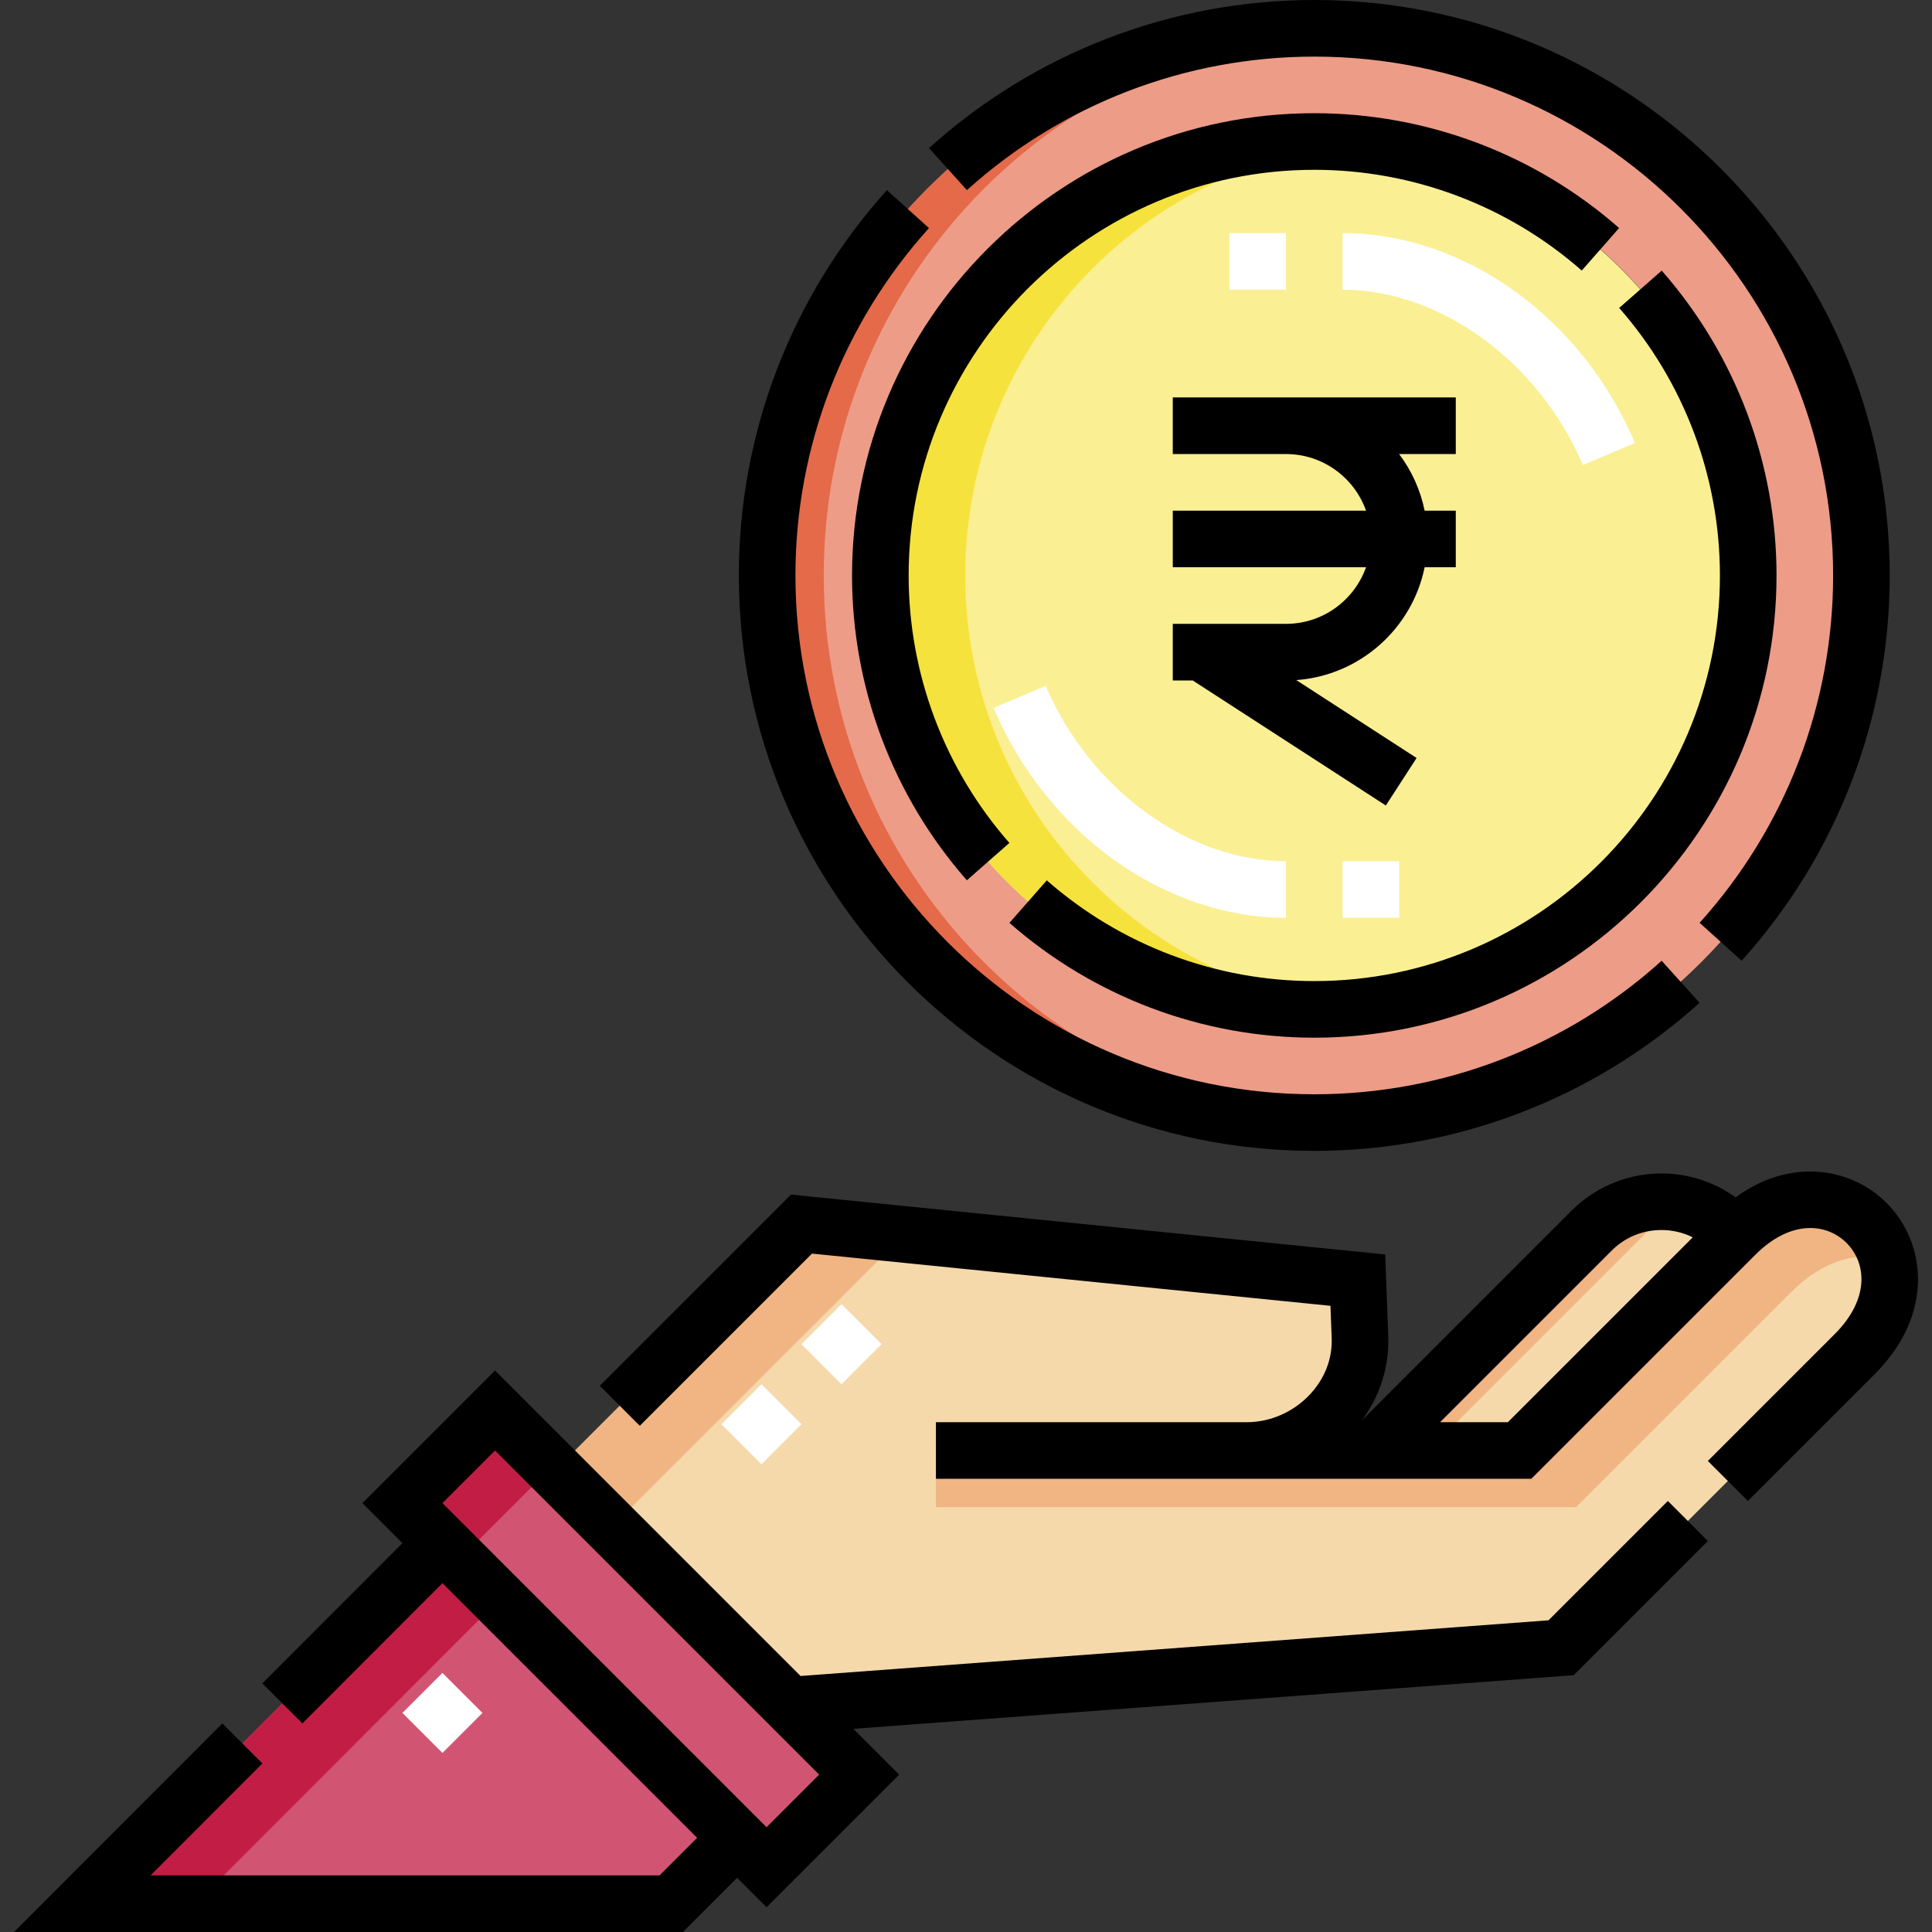
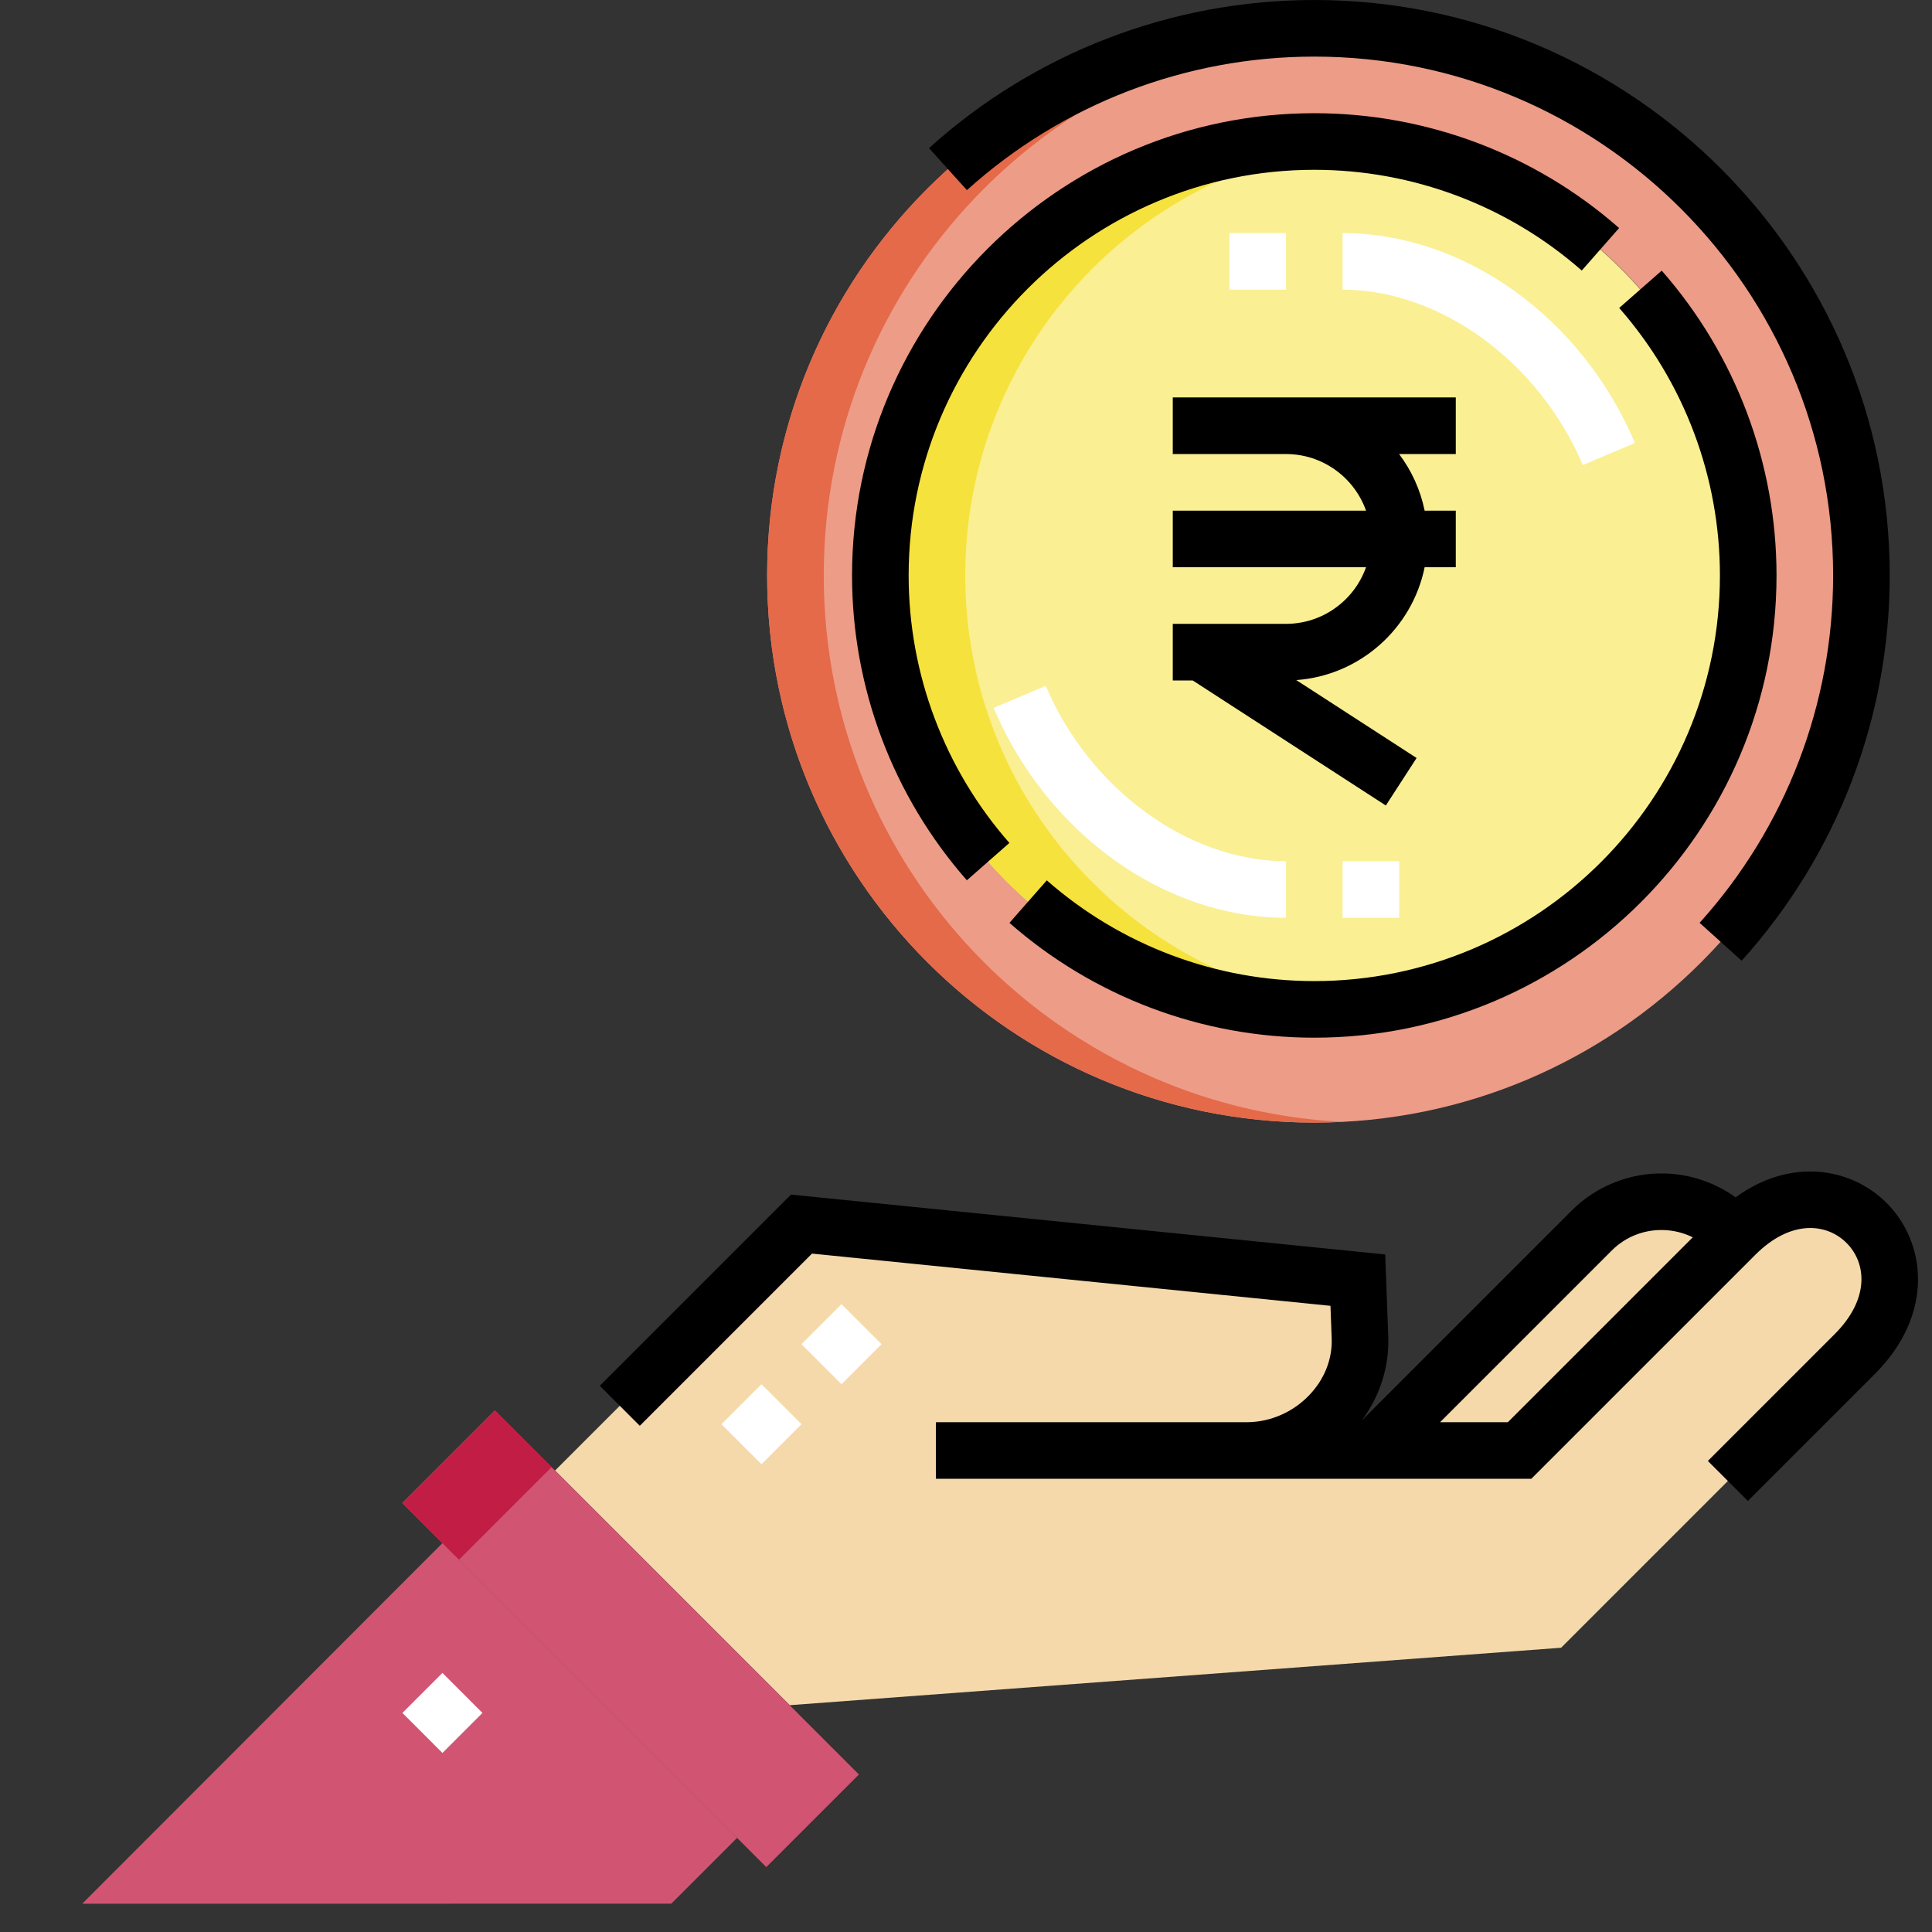
<svg xmlns="http://www.w3.org/2000/svg" id="Capa_1" enable-background="new 0 0 512.004 512.004" height="512" viewBox="0 0 512.004 512.004" width="512">
  <rect x="0" y="0" width="512.004" height="512.004" fill="#333333" stroke="none" />
  <g>
    <g>
      <g clip-rule="evenodd" fill-rule="evenodd">
        <path d="m203.302 152.5c0 80.059 64.941 145 145 145s145-64.941 145-145c0-79.822-64.558-144.616-144.29-144.998l-.71-.002-.71.002c-79.733.382-144.29 65.176-144.29 144.998zm144.999 115c-63.501 0-115-51.498-115-115s51.498-115 115-115c63.501 0 115 51.498 115 115s-51.498 115-115 115z" fill="#ed9c87" />
        <ellipse cx="348.301" cy="152.5" fill="#faef93" rx="115" ry="115" transform="matrix(.707 -.707 .707 .707 -5.819 290.953)" />
        <path d="m330.671 384.4c16.389-.143 30.344-13.845 29.741-29.999l-.566-15.151-147.439-14.85-65.307 65.307 62.185 62.185 204.424-15.219 77.797-77.796c25.294-25.294-6.341-56.929-31.635-31.635-9.94-11.215-27.423-11.756-38.023-1.156l-58.313 58.314z" fill="#f5d9ab" />
        <path d="m149.811 366.085h34.709v136.466h-34.709z" fill="#d15573" transform="matrix(.707 -.707 .707 .707 -258.147 245.413)" />
        <path d="m21.798 504.504 156.093-.004 17.457-17.457-78.095-78.095z" fill="#d15573" />
        <path d="m233.302 152.5c0 68.097 58.729 121.012 126.25 114.451-58.223-5.657-103.75-54.746-103.75-114.451s45.527-108.795 103.75-114.451c-67.522-6.561-126.25 46.354-126.25 114.451z" fill="#f6e23d" />
        <path d="m203.302 152.5c0 83.085 69.633 149.035 152.5 144.808-76.575-3.905-137.5-67.265-137.5-144.808s60.925-140.896 137.5-144.802c-82.552-4.21-152.5 61.395-152.5 144.802z" fill="#e46a4a" />
        <path d="m227.685 470.294-96.496-96.496-24.543 24.544 15 14.999 24.543-24.543z" fill="#c21d44" />
-         <path d="m21.798 504.504 29.984-.001 80.471-80.555-15-15z" fill="#c21d44" />
-         <path d="m239.661 327.146-27.255-2.745-65.307 65.307 15 15zm208.138-7.588c-8.871-2.63-18.919-.503-25.952 6.53l-58.312 58.312h-115.5v15h169.677l57.157-57.157c8.5-8.5 17.713-10.564 25.244-8.608-3.865-14.88-23.449-23.186-40.243-6.391l-57.158 57.156h-24.178l58.312-58.312c3.167-3.167 6.946-5.338 10.953-6.53z" fill="#f0b582" />
      </g>
      <g>
        <path d="m117.253 464.555-10.606-10.607 10.607-10.606 10.606 10.607zm84.547-76.515-10.606-10.607 10.607-10.606 10.606 10.607zm21.213-21.213-10.606-10.607 10.606-10.605 10.606 10.606zm147.788-123.599h-15v-15h15zm-30 0c-32.242 0-63.38-22.354-77.482-55.624l13.811-5.854c11.6 27.365 37.782 46.478 63.672 46.478v15zm78.672-119.978c-11.6-27.365-37.782-46.478-63.672-46.478v-15c32.242 0 63.38 22.354 77.482 55.624zm-78.672-46.478h-15v-15h15z" fill="#fff" />
      </g>
    </g>
    <g>
      <path d="m499.961 318.788c-9.332-9.332-25.356-12.162-39.995-1.478-5.4-3.872-11.903-6.123-18.647-6.326-9.237-.276-18.269 3.294-24.776 9.801l-55.64 55.64c4.836-6.529 7.303-14.29 7.004-22.304l-.811-21.678-157.478-15.861-50.667 50.667 10.606 10.605 45.635-45.636 137.4 13.84.322 8.623c.207 5.512-1.926 10.879-6.004 15.112-4.302 4.466-10.229 7.049-16.293 7.106h-82.584v15h82.376v.001c.09 0 .18 0 .271-.001h75.137l59.354-59.353c9.439-9.441 18.948-8.388 24.181-3.153 5.234 5.233 6.289 14.74-3.151 24.181l-33.595 33.595 10.606 10.606 33.595-33.595c15.937-15.934 13.65-34.897 3.154-45.392zm-100.355 58.112h-17.965l45.508-45.509c3.648-3.648 8.544-5.564 13.718-5.414 2.75.083 5.367.755 7.736 1.927z" />
-       <path d="m410.375 429.402-198.218 14.757-80.967-80.967-35.15 35.149 10.609 10.609-37.129 37.169 10.612 10.602 37.124-37.163 67.486 67.485-9.957 9.957-134.894.004 29.64-29.671-10.612-10.602-55.214 55.273 177.293-.004 14.35-14.351 7.794 7.794 35.149-35.149-12.136-12.136 190.887-14.211 35.563-35.564-10.605-10.607zm-207.233 54.828-85.89-85.889 13.937-13.937 85.889 85.889z" />
      <path d="m385.801 105.328h-75v15h30c9.778 0 18.119 6.27 21.215 15h-51.215v15h51.215c-3.096 8.73-11.437 15-21.215 15h-30v15h5.284l51.178 33.139 8.152-12.59-31.885-20.647c16.886-1.22 30.709-13.672 34.017-29.901h8.254v-15h-8.254c-1.129-5.539-3.481-10.638-6.764-15h15.018z" />
      <path d="m348.301 15c75.817 0 137.5 61.683 137.5 137.5 0 34.07-12.566 66.764-35.385 92.058l11.137 10.047c25.31-28.055 39.248-64.315 39.248-102.104 0-84.089-68.411-152.5-152.5-152.5-37.789 0-74.051 13.938-102.105 39.249l10.048 11.137c25.294-22.82 57.986-35.387 92.057-35.387z" />
-       <path d="m348.301 305c37.791 0 74.053-13.938 102.105-39.248l-10.049-11.137c-25.29 22.819-57.983 35.385-92.056 35.385-75.817 0-137.5-61.683-137.5-137.5 0-34.071 12.567-66.764 35.385-92.056l-11.136-10.048c-25.31 28.054-39.249 64.314-39.249 102.104 0 84.089 68.412 152.5 152.5 152.5z" />
      <path d="m348.301 45c26.108 0 51.283 9.481 70.887 26.698l9.898-11.27c-22.342-19.621-51.032-30.428-80.785-30.428-67.547 0-122.5 54.953-122.5 122.5 0 29.752 10.807 58.442 30.429 80.786l11.271-9.898c-17.217-19.604-26.699-44.78-26.699-70.888-.001-59.275 48.224-107.5 107.499-107.5z" />
      <path d="m470.801 152.5c0-29.749-10.807-58.439-30.428-80.784l-11.271 9.896c17.218 19.607 26.699 44.782 26.699 70.888 0 59.275-48.225 107.5-107.5 107.5-26.106 0-51.281-9.481-70.887-26.699l-9.898 11.271c22.345 19.621 51.035 30.428 80.785 30.428 67.547 0 122.5-54.953 122.5-122.5z" />
    </g>
  </g>
</svg>